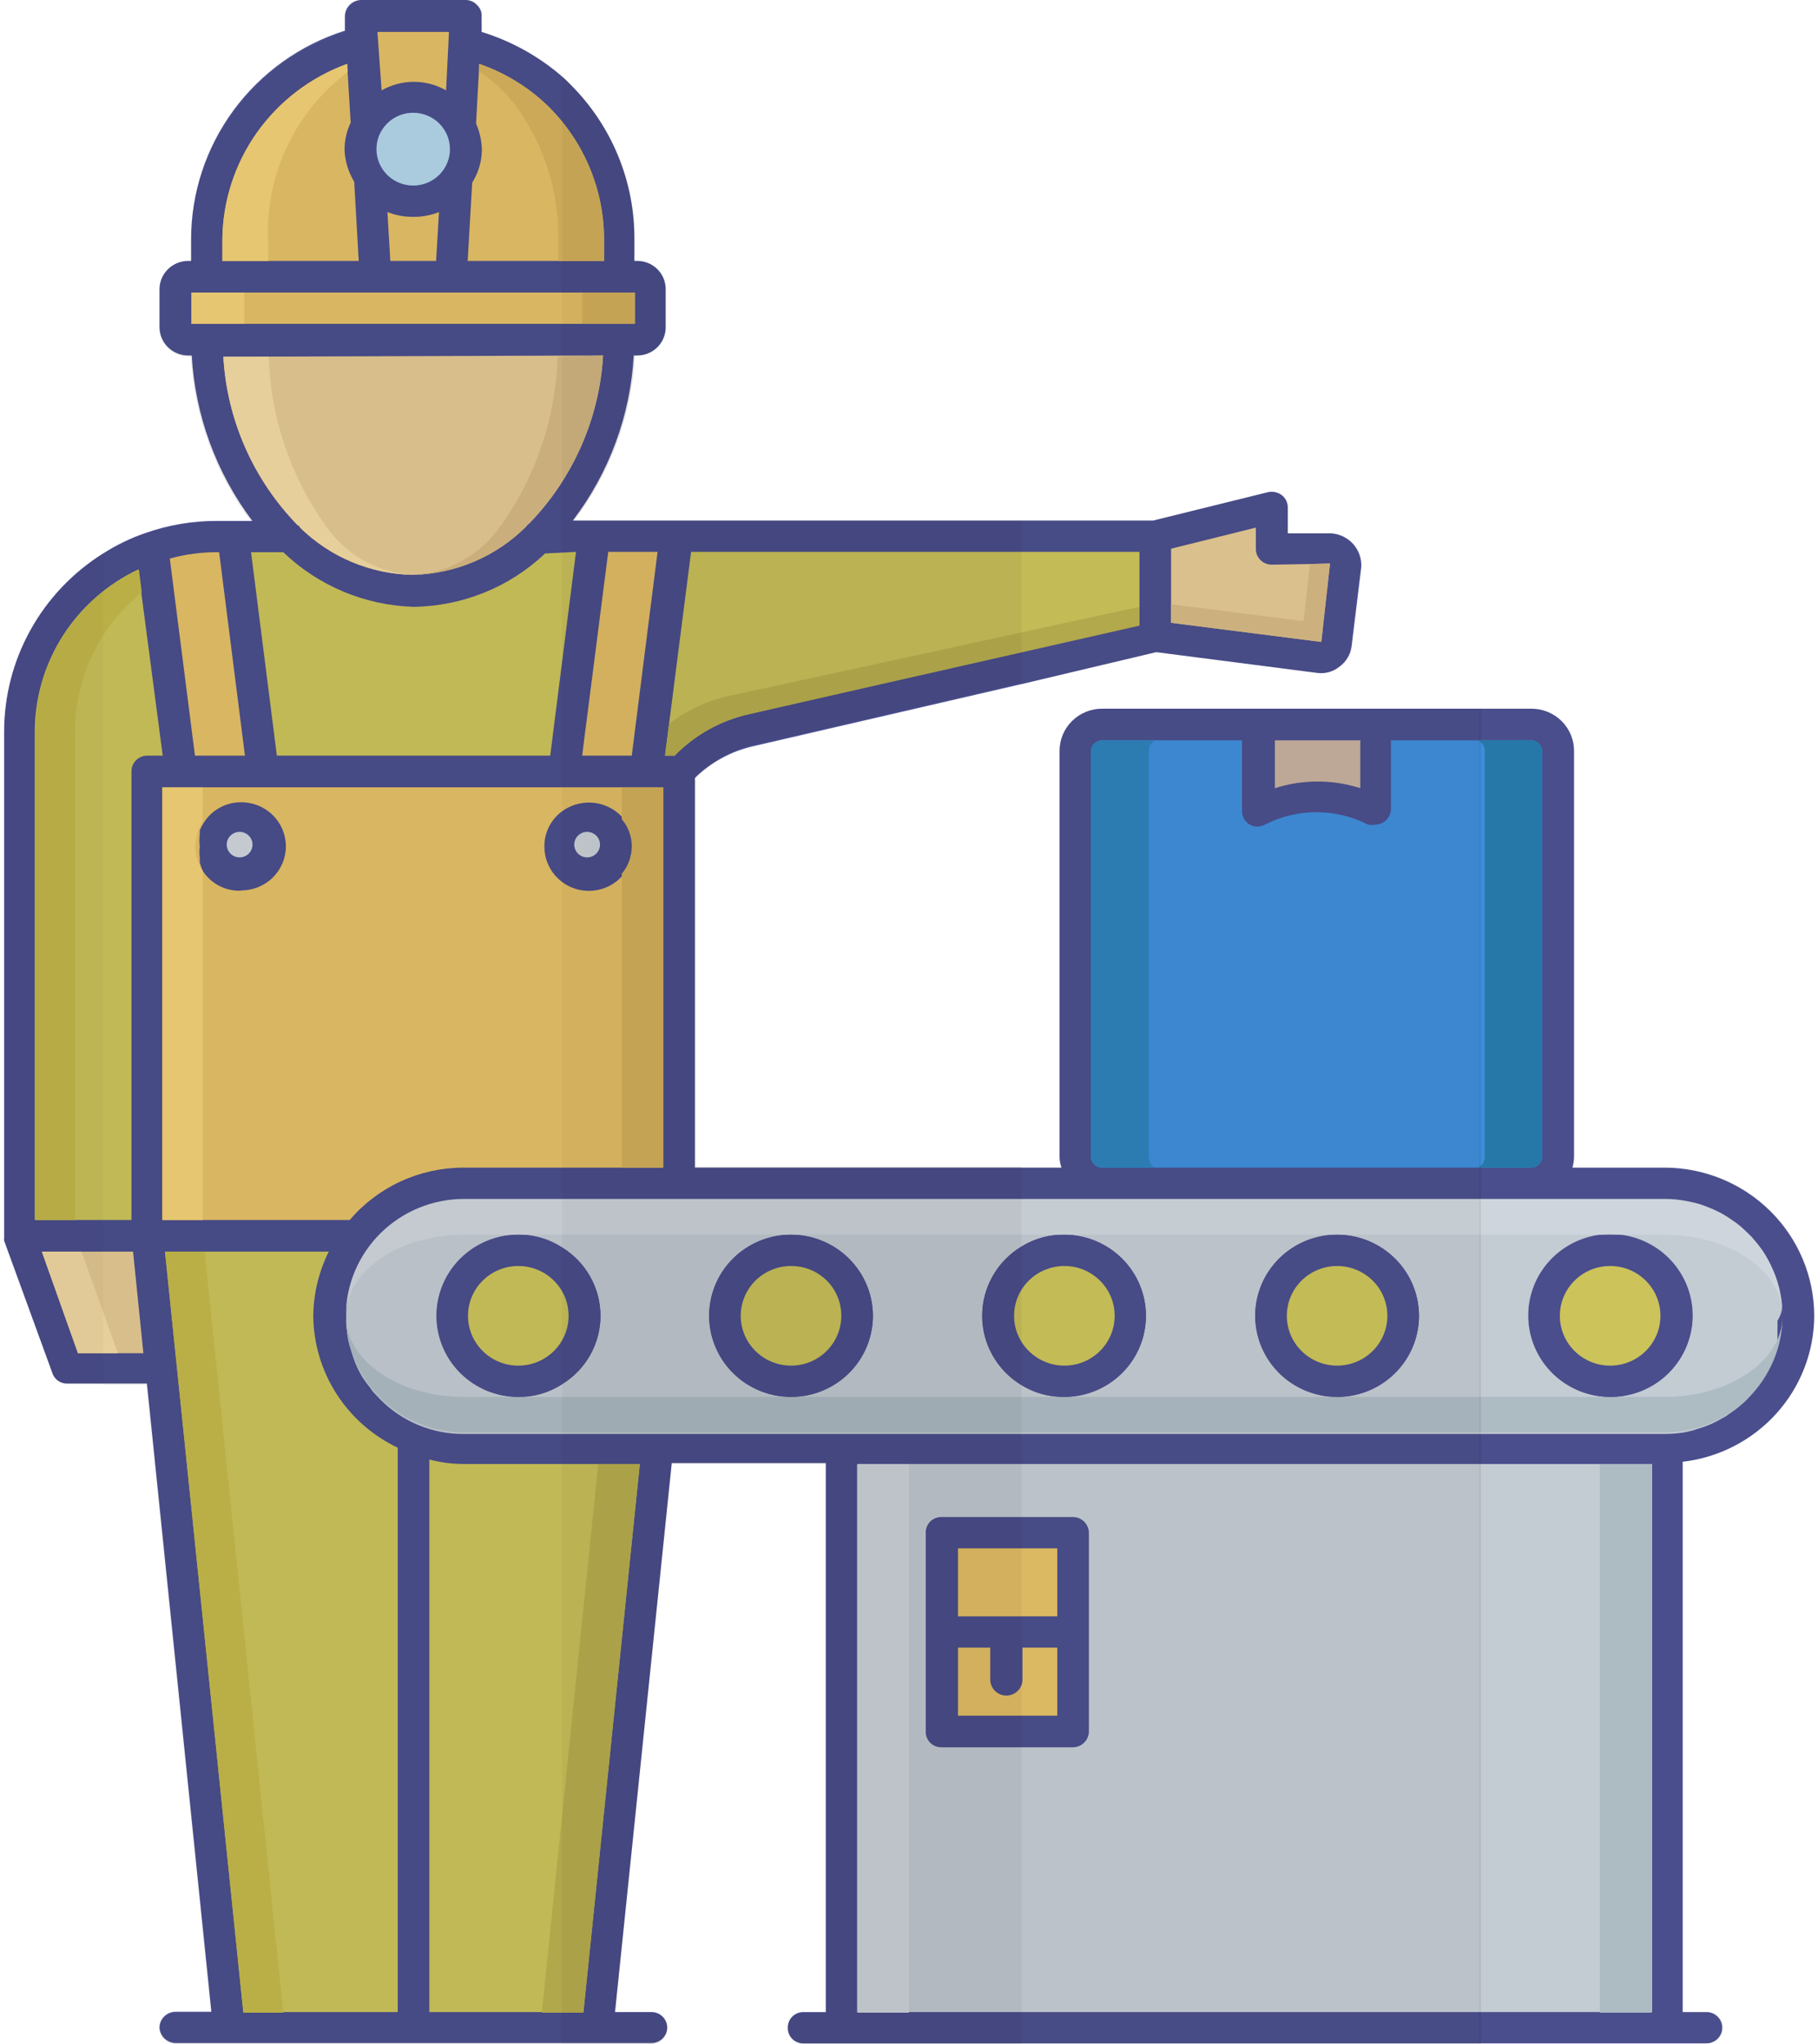
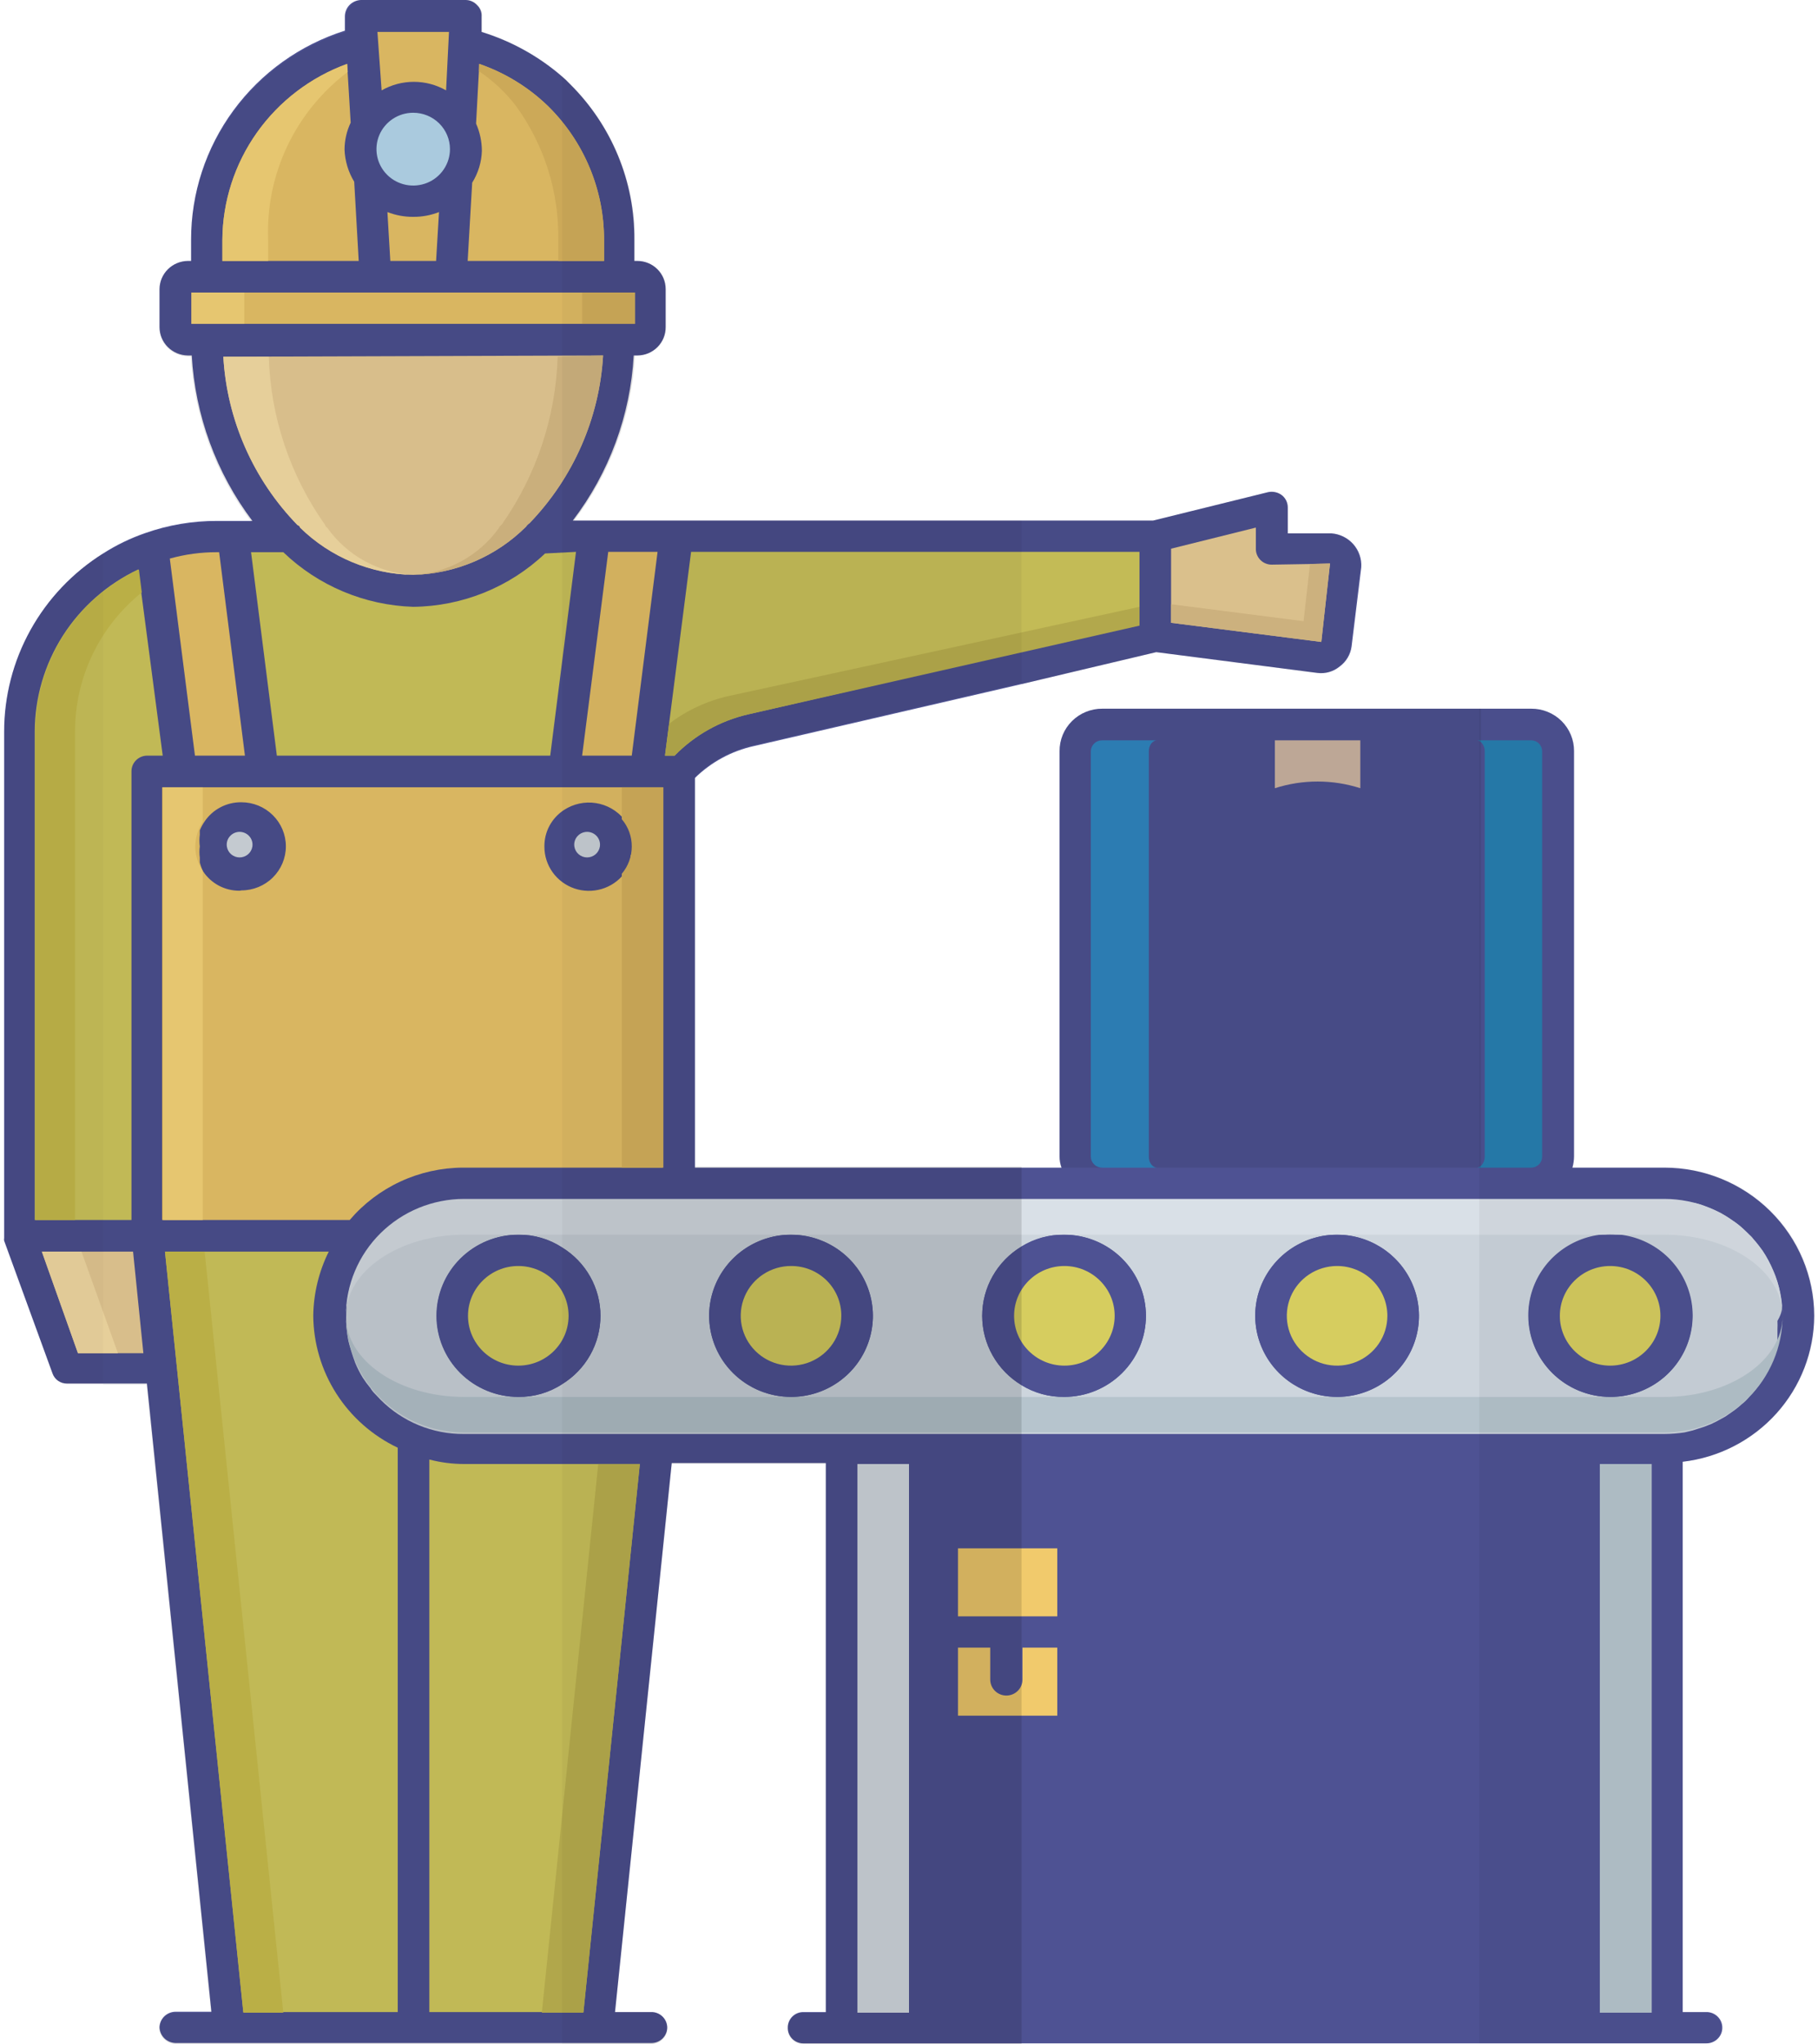
<svg xmlns="http://www.w3.org/2000/svg" width="89" height="100" viewBox="0 0 89 100" fill="none">
  <path d="M30.865 41C30.811 40.663 30.67 40.345 30.455 40.078C30.11 39.655 29.618 39.374 29.075 39.29C28.533 39.206 27.978 39.326 27.519 39.625C27.219 39.82 26.973 40.087 26.805 40.401C26.637 40.715 26.551 41.066 26.557 41.422C26.555 41.872 26.697 42.311 26.96 42.678C27.223 43.044 27.596 43.32 28.026 43.467C28.456 43.613 28.921 43.623 29.356 43.494C29.792 43.366 30.176 43.105 30.455 42.75C30.578 42.573 30.684 42.385 30.77 42.188C30.763 42.13 30.763 42.073 30.77 42.016C30.783 41.959 30.783 41.9 30.77 41.844C30.833 41.566 30.833 41.278 30.77 41H30.865ZM28.719 42.031C28.57 42.008 28.435 41.933 28.338 41.82C28.241 41.707 28.187 41.563 28.187 41.414C28.187 41.265 28.241 41.122 28.338 41.008C28.435 40.895 28.57 40.82 28.719 40.797C28.809 40.783 28.901 40.788 28.989 40.812C29.077 40.837 29.158 40.88 29.228 40.939C29.297 40.997 29.353 41.07 29.391 41.152C29.43 41.234 29.449 41.324 29.449 41.414C29.449 41.505 29.43 41.594 29.391 41.676C29.353 41.758 29.297 41.831 29.228 41.89C29.158 41.948 29.077 41.991 28.989 42.016C28.901 42.04 28.809 42.045 28.719 42.031ZM11.738 39.266C11.383 39.261 11.033 39.344 10.718 39.508C10.404 39.672 10.136 39.911 9.939 40.203C9.873 40.339 9.82 40.48 9.781 40.625V40.844C9.756 41.03 9.756 41.22 9.781 41.406C9.757 41.588 9.757 41.772 9.781 41.953C9.781 42.031 9.781 42.109 9.781 42.188C9.844 42.336 9.924 42.478 10.018 42.609C10.212 42.906 10.479 43.148 10.794 43.315C11.108 43.482 11.46 43.567 11.817 43.562C12.395 43.562 12.948 43.335 13.357 42.931C13.765 42.527 13.995 41.978 13.995 41.406C13.995 40.834 13.765 40.286 13.357 39.882C12.948 39.477 12.395 39.25 11.817 39.25L11.738 39.266ZM11.738 42.031C11.59 42.008 11.455 41.933 11.357 41.82C11.26 41.707 11.206 41.563 11.206 41.414C11.206 41.265 11.26 41.122 11.357 41.008C11.455 40.895 11.59 40.82 11.738 40.797C11.886 40.82 12.021 40.895 12.119 41.008C12.216 41.122 12.27 41.265 12.27 41.414C12.27 41.563 12.216 41.707 12.119 41.82C12.021 41.933 11.886 42.008 11.738 42.031ZM52.548 74.219H46.078C45.977 74.219 45.877 74.239 45.785 74.277C45.691 74.316 45.607 74.373 45.537 74.444C45.466 74.515 45.411 74.6 45.374 74.693C45.337 74.785 45.319 74.885 45.321 74.984V84.703C45.316 84.804 45.333 84.905 45.369 85C45.405 85.094 45.46 85.181 45.531 85.254C45.602 85.327 45.687 85.385 45.781 85.424C45.875 85.464 45.976 85.484 46.078 85.484H52.548C52.752 85.476 52.945 85.39 53.086 85.245C53.227 85.099 53.306 84.905 53.306 84.703V75C53.306 74.798 53.227 74.604 53.086 74.458C52.945 74.313 52.752 74.227 52.548 74.219ZM51.759 83.938H46.883V80.625H48.54V82.188C48.544 82.389 48.627 82.582 48.771 82.725C48.915 82.867 49.109 82.949 49.313 82.953C49.391 82.969 49.472 82.969 49.55 82.953H49.692C49.768 82.911 49.837 82.859 49.897 82.797C49.943 82.746 49.98 82.688 50.008 82.625C50.061 82.523 50.093 82.411 50.102 82.297V80.734H51.759V83.938ZM51.759 79.078H46.883V75.75H51.759V79.078Z" fill="#4E5293" />
  <path d="M86.659 59.248C88.035 60.607 88.81 62.451 88.814 64.375C88.807 66.138 88.148 67.838 86.962 69.154C85.775 70.469 84.144 71.309 82.375 71.516V98.438H83.527C83.63 98.435 83.732 98.454 83.828 98.491C83.923 98.529 84.011 98.585 84.084 98.656C84.157 98.727 84.216 98.813 84.256 98.906C84.296 99 84.316 99.101 84.316 99.203C84.316 99.305 84.296 99.406 84.256 99.5C84.216 99.594 84.157 99.679 84.084 99.75C84.011 99.821 83.923 99.877 83.828 99.915C83.732 99.953 83.63 99.971 83.527 99.969H39.34C39.237 99.971 39.136 99.953 39.041 99.915C38.946 99.877 38.86 99.821 38.788 99.749C38.716 99.678 38.659 99.593 38.621 99.499C38.583 99.405 38.564 99.304 38.566 99.203C38.564 99.102 38.583 99.001 38.621 98.908C38.659 98.814 38.716 98.728 38.788 98.657C38.86 98.585 38.946 98.529 39.041 98.491C39.136 98.454 39.237 98.435 39.34 98.438H40.428V71.578H32.885L30.108 98.438H31.875C31.977 98.435 32.078 98.453 32.172 98.49C32.267 98.526 32.353 98.581 32.426 98.651C32.5 98.72 32.558 98.804 32.599 98.896C32.64 98.988 32.662 99.087 32.664 99.188C32.664 99.289 32.644 99.39 32.604 99.484C32.564 99.578 32.505 99.663 32.432 99.734C32.358 99.806 32.271 99.862 32.176 99.899C32.08 99.937 31.978 99.955 31.875 99.953H8.598C8.392 99.949 8.196 99.868 8.049 99.725C7.903 99.583 7.817 99.391 7.809 99.188C7.813 98.983 7.898 98.788 8.045 98.645C8.193 98.502 8.391 98.422 8.598 98.422H10.349L7.193 67.688H3.279C3.123 67.689 2.97 67.641 2.842 67.552C2.715 67.462 2.619 67.334 2.569 67.188L0.202 60.703C0.193 60.662 0.193 60.619 0.202 60.578V60.469V35.797C0.201 34.057 0.645 32.345 1.492 30.821C2.339 29.296 3.562 28.009 5.047 27.078C5.693 26.664 6.387 26.328 7.114 26.078C8.244 25.68 9.435 25.479 10.633 25.484H12.354C10.584 23.133 9.552 20.318 9.387 17.391H9.197C8.828 17.387 8.474 17.238 8.214 16.978C7.954 16.718 7.809 16.366 7.809 16V14.141C7.813 13.777 7.96 13.43 8.22 13.173C8.479 12.916 8.83 12.77 9.197 12.766H9.355V11.734C9.35 9.458 10.076 7.239 11.43 5.399C12.783 3.559 14.693 2.193 16.883 1.5V0.812C16.881 0.604 16.96 0.402 17.104 0.25C17.253 0.096 17.457 0.006 17.672 0H22.801C22.905 0.002 23.008 0.025 23.103 0.068C23.198 0.111 23.284 0.173 23.353 0.25C23.43 0.322 23.489 0.409 23.528 0.507C23.566 0.604 23.582 0.708 23.574 0.812V1.562C25.022 2.008 26.361 2.747 27.504 3.734C27.643 3.851 27.774 3.977 27.898 4.109C28.909 5.109 29.709 6.298 30.251 7.608C30.793 8.917 31.066 10.32 31.054 11.734V12.766H31.196C31.565 12.766 31.918 12.911 32.178 13.168C32.439 13.426 32.585 13.776 32.585 14.141V16C32.587 16.182 32.553 16.362 32.484 16.531C32.415 16.7 32.313 16.853 32.184 16.982C32.055 17.112 31.901 17.214 31.732 17.285C31.562 17.355 31.38 17.391 31.196 17.391H31.023C30.862 20.317 29.824 23.13 28.04 25.469H56.446L62.08 24.078C62.194 24.053 62.313 24.053 62.427 24.078C62.541 24.102 62.649 24.15 62.743 24.219C62.837 24.291 62.913 24.383 62.965 24.489C63.017 24.595 63.044 24.711 63.043 24.828V26.094H65.173C65.589 26.122 65.977 26.312 66.252 26.622C66.527 26.933 66.667 27.338 66.641 27.75L66.168 31.625C66.142 31.82 66.078 32.007 65.977 32.176C65.877 32.346 65.743 32.493 65.584 32.609C65.434 32.733 65.26 32.824 65.072 32.878C64.885 32.932 64.688 32.947 64.495 32.922L56.604 31.906L50.008 33.469L36.909 36.5C35.817 36.742 34.816 37.283 34.021 38.062V57.125H51.965C51.9 56.95 51.868 56.764 51.87 56.578V36.75C51.868 36.477 51.921 36.205 52.025 35.952C52.13 35.699 52.285 35.469 52.48 35.276C52.675 35.083 52.907 34.929 53.163 34.826C53.419 34.722 53.693 34.67 53.969 34.672H74.958C75.234 34.67 75.508 34.722 75.763 34.826C76.019 34.929 76.251 35.083 76.447 35.276C76.642 35.469 76.796 35.699 76.901 35.952C77.006 36.205 77.059 36.477 77.057 36.75V56.578C77.055 56.763 77.028 56.947 76.978 57.125H81.475C83.419 57.125 85.283 57.888 86.659 59.248Z" fill="#4E5293" />
  <path d="M29.524 17.391C29.345 20.461 28.069 23.368 25.925 25.594C25.856 25.639 25.797 25.697 25.752 25.766C24.286 27.227 22.308 28.072 20.229 28.125C18.15 28.09 16.166 27.261 14.689 25.812C14.689 25.812 14.689 25.734 14.563 25.688C12.397 23.461 11.11 20.539 10.933 17.453L29.524 17.391Z" fill="#F0D39A" />
  <path d="M31.086 14.312H9.371V15.844H31.086V14.312Z" fill="#F1CA6C" />
  <path d="M17.561 12.766H10.886V11.734C10.898 9.854 11.489 8.023 12.58 6.484C13.672 4.946 15.211 3.774 16.993 3.125L17.167 6C16.97 6.416 16.867 6.869 16.867 7.328C16.89 7.88 17.052 8.418 17.34 8.891L17.561 12.766ZM29.571 11.734V12.766H22.895L23.116 8.938C23.411 8.467 23.575 7.928 23.59 7.375C23.587 6.918 23.491 6.466 23.306 6.047L23.464 3.125C24.723 3.56 25.871 4.264 26.825 5.188C27.697 6.045 28.389 7.065 28.86 8.189C29.332 9.312 29.573 10.518 29.571 11.734Z" fill="#F1CA6C" />
  <path d="M31.323 71.625L28.561 98.438H21.018V71.406C21.574 71.551 22.147 71.625 22.722 71.625H31.323Z" fill="#D6CD5F" />
  <path d="M87.22 63.797C87.187 63.415 87.113 63.038 86.999 62.672C86.944 62.495 86.876 62.322 86.794 62.156C86.66 61.816 86.491 61.492 86.289 61.187C86.147 61 86.005 60.812 85.847 60.641C85.785 60.543 85.705 60.458 85.61 60.391L85.358 60.141C85.196 59.979 85.016 59.838 84.821 59.719C84.634 59.583 84.439 59.458 84.237 59.344C83.991 59.221 83.738 59.112 83.48 59.016L83.227 58.922L82.927 58.844H82.596C82.228 58.766 81.852 58.73 81.475 58.734H22.706C21.95 58.733 21.2 58.88 20.501 59.167C19.803 59.454 19.168 59.875 18.634 60.406C18.563 60.466 18.5 60.534 18.445 60.609C18.337 60.722 18.237 60.842 18.145 60.969C17.985 61.155 17.847 61.36 17.735 61.578C17.656 61.675 17.597 61.787 17.561 61.906C17.497 62.012 17.439 62.122 17.388 62.234C17.247 62.578 17.136 62.934 17.056 63.297C16.909 64.061 16.909 64.845 17.056 65.609C17.148 65.969 17.259 66.324 17.388 66.672C17.49 66.92 17.611 67.161 17.751 67.391C17.867 67.57 17.993 67.742 18.13 67.906C18.195 68.015 18.274 68.115 18.366 68.203L18.634 68.484C19.166 69.018 19.8 69.441 20.499 69.728C21.199 70.016 21.949 70.161 22.706 70.156H81.475C81.808 70.154 82.141 70.128 82.47 70.078L82.864 69.984L83.401 69.812L83.764 69.672L84.079 69.516L84.474 69.297L84.79 69.078C84.963 68.96 85.126 68.83 85.279 68.687C85.41 68.589 85.527 68.473 85.626 68.344C85.745 68.227 85.856 68.101 85.957 67.969C86.339 67.501 86.637 66.972 86.841 66.406C86.841 66.234 86.952 66.062 87.015 65.891C87.007 65.76 87.007 65.63 87.015 65.5C87.015 65.344 87.015 65.187 87.015 65.031C87.022 64.896 87.022 64.76 87.015 64.625C87.267 64.172 87.236 64.062 87.22 63.797ZM21.381 64.375C21.381 63.325 21.801 62.318 22.549 61.574C23.297 60.83 24.313 60.41 25.373 60.406C26.136 60.398 26.883 60.615 27.519 61.031C28.093 61.385 28.567 61.877 28.895 62.462C29.224 63.047 29.396 63.706 29.396 64.375C29.396 65.044 29.224 65.703 28.895 66.288C28.567 66.873 28.093 67.365 27.519 67.719C26.883 68.134 26.136 68.352 25.373 68.344C24.313 68.34 23.297 67.92 22.549 67.176C21.801 66.432 21.381 65.425 21.381 64.375ZM34.716 64.375C34.716 63.591 34.95 62.824 35.39 62.172C35.83 61.519 36.455 61.011 37.187 60.71C37.918 60.409 38.723 60.329 39.5 60.481C40.277 60.633 40.992 61.01 41.553 61.563C42.114 62.117 42.497 62.822 42.654 63.591C42.81 64.36 42.733 65.157 42.432 65.883C42.131 66.608 41.62 67.229 40.962 67.667C40.305 68.105 39.532 68.341 38.74 68.344C37.675 68.344 36.654 67.926 35.9 67.182C35.146 66.438 34.72 65.429 34.716 64.375ZM50.008 67.766C49.42 67.412 48.934 66.914 48.597 66.32C48.26 65.726 48.083 65.056 48.083 64.375C48.083 63.694 48.26 63.024 48.597 62.43C48.934 61.836 49.42 61.338 50.008 60.984C50.632 60.599 51.355 60.399 52.091 60.406C53.154 60.406 54.173 60.824 54.925 61.569C55.677 62.313 56.099 63.322 56.099 64.375C56.099 65.427 55.677 66.437 54.925 67.181C54.173 67.925 53.154 68.344 52.091 68.344C51.355 68.351 50.632 68.151 50.008 67.766ZM61.449 64.375C61.449 63.591 61.684 62.824 62.123 62.172C62.563 61.519 63.188 61.011 63.92 60.71C64.651 60.409 65.457 60.329 66.234 60.481C67.011 60.633 67.725 61.01 68.286 61.563C68.847 62.117 69.231 62.822 69.387 63.591C69.543 64.36 69.466 65.157 69.165 65.883C68.864 66.608 68.353 67.229 67.696 67.667C67.039 68.105 66.265 68.341 65.473 68.344C64.409 68.344 63.388 67.926 62.633 67.182C61.879 66.438 61.453 65.429 61.449 64.375ZM74.816 64.375C74.813 63.586 75.046 62.813 75.487 62.155C75.928 61.498 76.557 60.985 77.293 60.681C78.029 60.378 78.839 60.297 79.621 60.451C80.403 60.604 81.122 60.984 81.686 61.542C82.249 62.1 82.633 62.812 82.788 63.586C82.942 64.36 82.861 65.163 82.555 65.891C82.248 66.62 81.73 67.242 81.066 67.679C80.402 68.115 79.621 68.347 78.824 68.344C77.762 68.34 76.745 67.92 75.994 67.177C75.244 66.433 74.82 65.426 74.816 64.375Z" fill="#CDD5DD" />
  <path d="M87.267 64.375C87.263 65.889 86.653 67.34 85.57 68.409C84.487 69.478 83.02 70.078 81.491 70.078H22.722C21.963 70.08 21.212 69.934 20.51 69.649C19.809 69.363 19.171 68.944 18.633 68.414C18.095 67.885 17.668 67.255 17.376 66.562C17.084 65.869 16.932 65.126 16.93 64.375C16.93 66.578 19.534 68.344 22.722 68.344H81.491C84.663 68.344 87.267 66.578 87.267 64.375Z" fill="#B6C4CD" />
  <path d="M87.267 64.375C87.267 62.172 84.663 60.406 81.491 60.406H22.722C19.566 60.406 16.93 62.172 16.93 64.375C16.934 62.857 17.546 61.402 18.632 60.33C19.718 59.258 21.189 58.656 22.722 58.656H81.491C83.022 58.66 84.489 59.264 85.571 60.336C86.653 61.407 87.263 62.86 87.267 64.375Z" fill="#D9E0E7" />
-   <path d="M41.959 71.625V98.438H80.876V71.625H41.959ZM53.306 84.703C53.306 84.905 53.227 85.099 53.086 85.245C52.945 85.39 52.752 85.476 52.548 85.484H46.078C45.976 85.484 45.875 85.464 45.781 85.424C45.687 85.385 45.602 85.327 45.531 85.254C45.46 85.181 45.405 85.094 45.369 85C45.333 84.905 45.316 84.804 45.321 84.703V75C45.316 74.899 45.333 74.798 45.369 74.703C45.405 74.609 45.46 74.522 45.531 74.449C45.602 74.376 45.687 74.318 45.781 74.279C45.875 74.239 45.976 74.219 46.078 74.219H52.548C52.749 74.227 52.94 74.31 53.081 74.453C53.221 74.595 53.302 74.785 53.306 74.984V84.703Z" fill="#CDD5DD" />
  <path d="M44.5 71.625H41.975V98.469H44.5V71.625Z" fill="#D9E0E7" />
  <path d="M80.86 71.625H78.319V98.469H80.86V71.625Z" fill="#B6C4CD" />
  <path d="M51.759 80.609V83.938H46.899V80.609H48.477V82.172C48.477 82.379 48.56 82.578 48.708 82.724C48.856 82.871 49.057 82.953 49.266 82.953C49.475 82.953 49.676 82.871 49.824 82.724C49.972 82.578 50.055 82.379 50.055 82.172V80.609H51.759Z" fill="#F1CA6C" />
  <path d="M51.759 75.75H46.899V79.078H51.759V75.75Z" fill="#F1CA6C" />
  <path d="M66.594 36.219V38.562C65.235 38.126 63.771 38.126 62.412 38.562V36.219H66.594Z" fill="#D0B8A5" />
  <path d="M31.323 71.625L28.561 98.469H26.525L29.287 71.625H31.323Z" fill="#C4B953" />
  <path d="M19.471 70.828V98.438H11.912L8.077 61.234H16.094C15.61 62.208 15.352 63.275 15.336 64.359C15.344 65.713 15.735 67.037 16.466 68.181C17.197 69.325 18.238 70.242 19.471 70.828Z" fill="#D6CD5F" />
-   <path d="M75.494 36.75V56.594C75.494 56.664 75.481 56.733 75.454 56.797C75.427 56.862 75.387 56.92 75.337 56.97C75.287 57.019 75.228 57.058 75.163 57.085C75.098 57.111 75.028 57.125 74.958 57.125H53.969C53.896 57.127 53.824 57.115 53.756 57.09C53.688 57.064 53.626 57.026 53.574 56.976C53.521 56.927 53.478 56.868 53.449 56.802C53.419 56.736 53.403 56.666 53.401 56.594V36.75C53.403 36.678 53.419 36.608 53.449 36.542C53.478 36.477 53.521 36.417 53.574 36.368C53.626 36.319 53.688 36.28 53.756 36.255C53.824 36.229 53.896 36.217 53.969 36.219H60.802V39.672C60.801 39.807 60.836 39.94 60.902 40.057C60.968 40.175 61.065 40.274 61.181 40.344C61.294 40.406 61.422 40.438 61.552 40.438C61.681 40.438 61.809 40.406 61.922 40.344C62.703 39.944 63.569 39.735 64.448 39.735C65.326 39.735 66.192 39.944 66.972 40.344C67.087 40.368 67.205 40.368 67.32 40.344C67.459 40.345 67.596 40.307 67.714 40.235C67.831 40.164 67.927 40.066 67.993 39.948C68.059 39.83 68.094 39.698 68.093 39.563V36.219H74.958C75.1 36.219 75.237 36.275 75.337 36.375C75.438 36.474 75.494 36.609 75.494 36.75Z" fill="#4294E5" />
  <path d="M75.494 36.75V56.594C75.494 56.663 75.481 56.733 75.454 56.797C75.427 56.861 75.387 56.92 75.337 56.969C75.287 57.019 75.228 57.058 75.163 57.085C75.098 57.111 75.028 57.125 74.958 57.125H72.291C72.496 57.125 72.685 56.875 72.685 56.594V36.75C72.685 36.469 72.496 36.219 72.291 36.219H74.958C75.1 36.219 75.237 36.275 75.337 36.374C75.438 36.474 75.494 36.609 75.494 36.75Z" fill="#277EAF" />
  <path d="M56.652 57.125H53.969C53.896 57.127 53.824 57.115 53.756 57.09C53.688 57.064 53.626 57.026 53.574 56.976C53.521 56.927 53.478 56.868 53.449 56.802C53.419 56.736 53.403 56.666 53.401 56.594V36.75C53.403 36.678 53.419 36.608 53.449 36.542C53.478 36.477 53.521 36.417 53.574 36.368C53.626 36.319 53.688 36.28 53.756 36.255C53.824 36.229 53.896 36.217 53.969 36.219H56.652C56.415 36.219 56.241 36.469 56.241 36.75V56.594C56.241 56.875 56.415 57.125 56.652 57.125Z" fill="#3088C4" />
  <path d="M65.11 27.578L64.684 31.406L57.33 30.469V26.844L61.48 25.812V26.859C61.48 26.961 61.501 27.062 61.541 27.156C61.581 27.25 61.639 27.335 61.713 27.406C61.786 27.478 61.873 27.534 61.969 27.571C62.065 27.609 62.167 27.627 62.27 27.625L65.11 27.578Z" fill="#F0D39A" />
  <path d="M65.11 27.562L64.684 31.406L57.33 30.469V29.562L63.816 30.391L64.132 27.594L65.11 27.562Z" fill="#E0C28A" />
  <path d="M7.019 66.203H3.816L2.048 61.234H6.514L7.019 66.203Z" fill="#F0D39A" />
  <path d="M22.028 7.297C22.028 7.649 21.922 7.994 21.724 8.286C21.527 8.579 21.246 8.808 20.917 8.943C20.588 9.077 20.227 9.113 19.878 9.044C19.529 8.975 19.208 8.806 18.956 8.556C18.705 8.307 18.533 7.99 18.464 7.644C18.395 7.299 18.43 6.941 18.566 6.615C18.703 6.29 18.933 6.012 19.229 5.816C19.525 5.62 19.873 5.516 20.229 5.516C20.706 5.516 21.163 5.703 21.501 6.037C21.838 6.371 22.028 6.824 22.028 7.297Z" fill="#BCE0F6" />
  <path d="M20.229 28.125C18.15 28.09 16.166 27.261 14.689 25.812C14.689 25.812 14.689 25.734 14.563 25.688C12.397 23.461 11.11 20.539 10.933 17.453H13.159C13.244 20.407 14.205 23.27 15.92 25.688C15.92 25.688 15.92 25.766 16.015 25.812C16.494 26.489 17.123 27.049 17.853 27.449C18.583 27.85 19.395 28.081 20.229 28.125Z" fill="#FFE5AB" />
  <path d="M29.524 17.391C29.345 20.461 28.069 23.368 25.925 25.594C25.856 25.639 25.797 25.697 25.752 25.766C24.286 27.227 22.308 28.072 20.229 28.125C21.058 28.08 21.866 27.851 22.593 27.453C23.32 27.055 23.947 26.5 24.426 25.828C24.46 25.761 24.508 25.702 24.568 25.656C26.262 23.241 27.21 20.392 27.299 17.453L29.524 17.391Z" fill="#E0C28A" />
  <path d="M27.33 12.766V11.734C27.368 9.389 26.643 7.094 25.263 5.188C24.755 4.526 24.142 3.951 23.448 3.484V3.125C24.713 3.558 25.866 4.263 26.825 5.188C27.697 6.045 28.389 7.065 28.86 8.189C29.331 9.312 29.573 10.518 29.571 11.734V12.766H27.33Z" fill="#E2BB62" />
  <path d="M31.086 14.312H28.498V15.844H31.086V14.312Z" fill="#E2BB62" />
  <path d="M11.959 14.312H9.371V15.844H11.959V14.312Z" fill="#FFDC7C" />
  <path d="M17.025 3.516C15.757 4.475 14.74 5.723 14.062 7.153C13.383 8.584 13.063 10.155 13.127 11.734V12.766H10.886V11.734C10.898 9.854 11.489 8.023 12.58 6.484C13.672 4.946 15.211 3.774 16.993 3.125L17.025 3.516Z" fill="#FFDC7C" />
  <path d="M21.98 1.562L21.838 4.422C21.358 4.148 20.814 4.003 20.26 4.003C19.706 4.003 19.162 4.148 18.682 4.422L18.477 1.562H21.98ZM21.491 10.375L21.349 12.766H19.108L18.966 10.375C19.368 10.532 19.796 10.612 20.228 10.609C20.66 10.613 21.089 10.534 21.491 10.375ZM11.991 36.969H9.544L8.313 27.328C9.063 27.119 9.839 27.014 10.617 27.016H10.728L11.991 36.969Z" fill="#F1CA6C" />
  <path d="M32.191 27L30.928 36.969H28.498L29.776 27H32.191Z" fill="#F1CA6C" />
  <path d="M31.607 38.516H7.935V59.688H17.119C17.8 58.889 18.648 58.246 19.605 57.804C20.561 57.361 21.603 57.13 22.659 57.125H32.427V38.516H31.607ZM11.738 43.578C11.381 43.582 11.029 43.497 10.715 43.331C10.4 43.164 10.133 42.921 9.939 42.625C9.871 42.485 9.818 42.338 9.781 42.188C9.781 42.109 9.781 42.031 9.781 41.953C9.757 41.772 9.757 41.588 9.781 41.406C9.756 41.22 9.756 41.03 9.781 40.844V40.625C9.844 40.471 9.924 40.325 10.018 40.188C10.215 39.895 10.483 39.656 10.797 39.493C11.111 39.329 11.462 39.245 11.817 39.25C12.395 39.25 12.948 39.477 13.357 39.882C13.765 40.286 13.995 40.834 13.995 41.406C13.995 41.978 13.765 42.527 13.357 42.931C12.948 43.335 12.395 43.562 11.817 43.562L11.738 43.578ZM30.865 41.844C30.877 41.9 30.877 41.959 30.865 42.016C30.858 42.073 30.858 42.13 30.865 42.188C30.779 42.385 30.673 42.573 30.549 42.75C30.271 43.105 29.887 43.366 29.451 43.494C29.015 43.623 28.55 43.613 28.12 43.467C27.691 43.32 27.318 43.044 27.055 42.678C26.791 42.311 26.65 41.872 26.651 41.422C26.646 41.066 26.731 40.715 26.899 40.401C27.068 40.087 27.314 39.82 27.614 39.625C28.073 39.326 28.627 39.206 29.17 39.29C29.713 39.374 30.204 39.655 30.549 40.078C30.765 40.345 30.906 40.663 30.96 41C31.023 41.278 31.023 41.566 30.96 41.844H30.865Z" fill="#F1CA6C" />
  <path d="M29.366 41.422C29.342 41.569 29.266 41.702 29.152 41.799C29.038 41.895 28.892 41.948 28.742 41.948C28.592 41.948 28.447 41.895 28.333 41.799C28.218 41.702 28.143 41.569 28.119 41.422C28.105 41.333 28.11 41.241 28.135 41.154C28.159 41.067 28.203 40.986 28.262 40.918C28.321 40.849 28.395 40.794 28.478 40.756C28.561 40.718 28.651 40.698 28.742 40.698C28.834 40.698 28.924 40.718 29.007 40.756C29.09 40.794 29.163 40.849 29.223 40.918C29.282 40.986 29.325 41.067 29.35 41.154C29.375 41.241 29.38 41.333 29.366 41.422ZM12.354 41.422C12.33 41.569 12.254 41.702 12.14 41.799C12.026 41.895 11.88 41.948 11.73 41.948C11.58 41.948 11.435 41.895 11.32 41.799C11.206 41.702 11.13 41.569 11.107 41.422C11.092 41.333 11.098 41.241 11.122 41.154C11.147 41.067 11.191 40.986 11.25 40.918C11.309 40.849 11.383 40.794 11.466 40.756C11.549 40.718 11.639 40.698 11.73 40.698C11.821 40.698 11.912 40.718 11.995 40.756C12.078 40.794 12.151 40.849 12.21 40.918C12.27 40.986 12.313 41.067 12.338 41.154C12.363 41.241 12.368 41.333 12.354 41.422Z" fill="#D9E0E7" />
  <path d="M7.966 36.969H7.209C7.004 36.969 6.807 37.049 6.662 37.193C6.517 37.337 6.436 37.531 6.436 37.734V59.688H1.701V35.797C1.702 34.135 2.179 32.508 3.075 31.103C3.972 29.698 5.252 28.574 6.767 27.859L7.966 36.969Z" fill="#D6CD5F" />
  <path d="M32.475 38.516V57.125H30.439V42.75C30.753 42.377 30.926 41.907 30.928 41.422C30.933 40.93 30.76 40.453 30.439 40.078V38.516H32.475Z" fill="#E2BB62" />
  <path d="M9.923 59.688H7.982V38.516H9.923V40.203C9.69 40.568 9.565 40.99 9.56 41.422C9.562 41.844 9.688 42.257 9.923 42.609V59.688Z" fill="#FFDC7C" />
  <path d="M13.869 98.469H11.912L8.077 61.234H10.018L13.869 98.469Z" fill="#CEC24E" />
  <path d="M3.989 61.234L5.773 66.203H3.816L2.048 61.234H3.989Z" fill="#FFE5AB" />
  <path d="M6.941 28.984C5.918 29.807 5.093 30.846 4.528 32.024C3.963 33.203 3.671 34.492 3.674 35.797V59.688H1.733V35.797C1.734 34.135 2.21 32.508 3.107 31.103C4.003 29.698 5.283 28.574 6.799 27.859L6.941 28.984Z" fill="#CEC24E" />
  <path d="M55.784 27V30.531L36.609 34.953C35.245 35.27 34.001 35.97 33.027 36.969H32.554L33.832 27H55.784Z" fill="#D6CD5F" />
  <path d="M55.784 29.688V30.609L36.609 34.953C35.245 35.27 34.001 35.97 33.027 36.969H32.554L32.759 35.406C33.626 34.747 34.627 34.283 35.694 34.047L55.784 29.688Z" fill="#C4B953" />
  <path d="M28.198 27L26.936 36.969H13.553L12.29 27.016H13.869C15.579 28.659 17.847 29.611 20.229 29.688C22.637 29.662 24.945 28.729 26.683 27.078L28.198 27Z" fill="#D6CD5F" />
  <path d="M78.824 60.406C78.032 60.409 77.259 60.645 76.602 61.083C75.944 61.521 75.433 62.142 75.132 62.867C74.831 63.593 74.754 64.39 74.91 65.159C75.067 65.928 75.45 66.633 76.011 67.187C76.572 67.74 77.287 68.117 78.064 68.269C78.841 68.421 79.646 68.341 80.378 68.04C81.109 67.739 81.734 67.231 82.174 66.578C82.614 65.926 82.848 65.159 82.848 64.375C82.844 63.321 82.418 62.312 81.664 61.568C80.91 60.824 79.889 60.406 78.824 60.406ZM78.824 66.797C78.336 66.8 77.858 66.659 77.451 66.393C77.043 66.126 76.725 65.745 76.537 65.299C76.349 64.853 76.299 64.362 76.393 63.888C76.488 63.413 76.722 62.978 77.068 62.636C77.413 62.294 77.853 62.062 78.332 61.968C78.811 61.874 79.307 61.924 79.758 62.111C80.208 62.297 80.593 62.612 80.862 63.015C81.131 63.418 81.273 63.892 81.27 64.375C81.266 65.016 81.007 65.63 80.549 66.083C80.091 66.536 79.472 66.793 78.824 66.797Z" fill="#4E5293" />
  <path d="M78.824 66.812C80.184 66.812 81.286 65.721 81.286 64.375C81.286 63.029 80.184 61.938 78.824 61.938C77.465 61.938 76.362 63.029 76.362 64.375C76.362 65.721 77.465 66.812 78.824 66.812Z" fill="#D6CD5F" />
  <path d="M65.473 60.406C64.68 60.403 63.903 60.633 63.242 61.068C62.581 61.502 62.065 62.12 61.759 62.845C61.453 63.57 61.371 64.369 61.524 65.14C61.677 65.911 62.057 66.619 62.617 67.176C63.177 67.732 63.892 68.112 64.67 68.266C65.448 68.421 66.254 68.343 66.988 68.043C67.721 67.743 68.348 67.235 68.789 66.582C69.23 65.929 69.466 65.161 69.466 64.375C69.462 63.326 69.04 62.322 68.293 61.579C67.545 60.836 66.532 60.414 65.473 60.406ZM65.473 66.797C64.984 66.803 64.505 66.665 64.095 66.4C63.686 66.136 63.365 65.756 63.175 65.31C62.984 64.865 62.932 64.373 63.024 63.898C63.117 63.422 63.351 62.985 63.695 62.642C64.04 62.298 64.48 62.064 64.959 61.969C65.439 61.874 65.936 61.923 66.387 62.109C66.839 62.295 67.224 62.61 67.494 63.013C67.764 63.417 67.907 63.891 67.903 64.375C67.899 65.013 67.643 65.625 67.188 66.078C66.734 66.531 66.118 66.789 65.473 66.797Z" fill="#4E5293" />
  <path d="M67.919 64.375C67.919 64.857 67.775 65.328 67.504 65.729C67.234 66.13 66.85 66.442 66.4 66.627C65.95 66.811 65.455 66.86 64.977 66.766C64.5 66.672 64.061 66.439 63.717 66.099C63.372 65.758 63.138 65.323 63.043 64.85C62.948 64.378 62.997 63.888 63.183 63.442C63.369 62.997 63.685 62.616 64.09 62.348C64.495 62.081 64.971 61.938 65.457 61.938C66.11 61.938 66.737 62.194 67.198 62.651C67.66 63.108 67.919 63.728 67.919 64.375Z" fill="#D6CD5F" />
  <path d="M52.091 60.407C51.355 60.399 50.632 60.599 50.008 60.985C49.42 61.339 48.934 61.837 48.597 62.43C48.26 63.024 48.083 63.694 48.083 64.375C48.083 65.056 48.26 65.726 48.597 66.32C48.934 66.914 49.42 67.412 50.008 67.766C50.632 68.151 51.355 68.351 52.091 68.344C52.617 68.344 53.138 68.241 53.625 68.042C54.111 67.842 54.553 67.55 54.925 67.181C55.297 66.813 55.593 66.376 55.794 65.894C55.995 65.412 56.099 64.896 56.099 64.375C56.099 63.854 55.995 63.338 55.794 62.856C55.593 62.375 55.297 61.937 54.925 61.569C54.553 61.2 54.111 60.908 53.625 60.709C53.138 60.509 52.617 60.407 52.091 60.407ZM52.091 66.797C51.719 66.8 51.352 66.715 51.019 66.55C50.687 66.384 50.4 66.142 50.181 65.844C50.11 65.782 50.051 65.708 50.008 65.625C49.808 65.308 49.687 64.949 49.654 64.577C49.622 64.205 49.678 63.831 49.818 63.485C49.862 63.351 49.926 63.224 50.008 63.11C50.051 63.027 50.11 62.953 50.181 62.891C50.225 62.808 50.284 62.734 50.355 62.672L50.45 62.578C50.631 62.392 50.852 62.248 51.097 62.157C51.385 62.03 51.697 61.966 52.012 61.969C52.351 61.942 52.691 61.985 53.013 62.095C53.334 62.205 53.629 62.379 53.879 62.607C54.128 62.836 54.328 63.113 54.464 63.421C54.6 63.729 54.671 64.062 54.671 64.399C54.671 64.735 54.6 65.068 54.464 65.376C54.328 65.685 54.128 65.962 53.879 66.19C53.629 66.418 53.334 66.593 53.013 66.703C52.691 66.812 52.351 66.855 52.012 66.828L52.091 66.797Z" fill="#4E5293" />
  <path d="M52.107 66.812C53.466 66.812 54.569 65.721 54.569 64.375C54.569 63.029 53.466 61.938 52.107 61.938C50.747 61.938 49.645 63.029 49.645 64.375C49.645 65.721 50.747 66.812 52.107 66.812Z" fill="#D6CD5F" />
  <path d="M38.74 60.406C37.946 60.403 37.17 60.633 36.508 61.068C35.847 61.502 35.331 62.12 35.025 62.845C34.719 63.57 34.638 64.369 34.791 65.14C34.944 65.911 35.324 66.619 35.884 67.176C36.444 67.732 37.158 68.112 37.936 68.266C38.714 68.421 39.521 68.343 40.254 68.043C40.988 67.743 41.615 67.235 42.056 66.582C42.497 65.929 42.732 65.161 42.733 64.375C42.728 63.326 42.307 62.322 41.559 61.579C40.812 60.836 39.799 60.414 38.74 60.406ZM38.74 66.797C38.252 66.8 37.773 66.659 37.366 66.393C36.959 66.126 36.641 65.746 36.453 65.299C36.264 64.853 36.214 64.362 36.309 63.888C36.403 63.413 36.638 62.978 36.983 62.636C37.328 62.294 37.769 62.062 38.248 61.968C38.727 61.874 39.223 61.924 39.673 62.111C40.124 62.297 40.508 62.612 40.778 63.015C41.047 63.418 41.189 63.892 41.186 64.375C41.186 65.017 40.928 65.633 40.469 66.088C40.011 66.542 39.389 66.797 38.74 66.797Z" fill="#4E5293" />
  <path d="M41.186 64.375C41.186 64.858 41.041 65.33 40.77 65.731C40.499 66.132 40.113 66.444 39.663 66.629C39.212 66.812 38.716 66.86 38.238 66.764C37.76 66.669 37.321 66.436 36.978 66.093C36.634 65.751 36.401 65.315 36.308 64.841C36.214 64.367 36.265 63.877 36.454 63.431C36.643 62.986 36.961 62.607 37.368 62.341C37.775 62.075 38.252 61.934 38.74 61.938C39.062 61.938 39.382 62.001 39.68 62.123C39.977 62.246 40.248 62.426 40.475 62.652C40.703 62.879 40.882 63.148 41.004 63.443C41.126 63.739 41.188 64.056 41.186 64.375Z" fill="#D6CD5F" />
  <path d="M27.519 61.032C26.883 60.616 26.136 60.398 25.373 60.407C24.31 60.407 23.291 60.825 22.539 61.569C21.787 62.313 21.365 63.323 21.365 64.375C21.365 65.428 21.787 66.437 22.539 67.182C23.291 67.926 24.31 68.344 25.373 68.344C26.136 68.352 26.883 68.135 27.519 67.719C28.093 67.365 28.567 66.873 28.895 66.288C29.224 65.703 29.396 65.045 29.396 64.375C29.396 63.706 29.224 63.048 28.895 62.462C28.567 61.877 28.093 61.385 27.519 61.032ZM27.772 64.781C27.787 64.854 27.787 64.928 27.772 65C27.767 65.084 27.74 65.165 27.693 65.235C27.657 65.326 27.615 65.415 27.567 65.5C27.541 65.594 27.492 65.68 27.425 65.75C27.358 65.876 27.267 65.988 27.157 66.078C27.044 66.193 26.916 66.293 26.778 66.375C26.665 66.469 26.537 66.543 26.399 66.594C26.064 66.732 25.702 66.795 25.34 66.779C24.977 66.762 24.623 66.667 24.302 66.499C23.981 66.331 23.702 66.095 23.484 65.808C23.266 65.52 23.115 65.189 23.042 64.837C22.968 64.485 22.974 64.122 23.059 63.772C23.144 63.423 23.306 63.097 23.534 62.817C23.761 62.537 24.048 62.31 24.374 62.153C24.7 61.995 25.058 61.911 25.421 61.907C25.75 61.911 26.076 61.975 26.383 62.094C26.521 62.145 26.649 62.218 26.762 62.313C26.896 62.402 27.022 62.501 27.141 62.61C27.253 62.719 27.353 62.839 27.441 62.969C27.487 63.031 27.524 63.1 27.551 63.172C27.602 63.256 27.645 63.345 27.677 63.438C27.732 63.534 27.764 63.64 27.772 63.75C27.781 63.802 27.781 63.855 27.772 63.907C27.835 64.174 27.835 64.452 27.772 64.719V64.781Z" fill="#4E5293" />
  <path d="M25.373 66.812C26.733 66.812 27.835 65.721 27.835 64.375C27.835 63.029 26.733 61.938 25.373 61.938C24.013 61.938 22.911 63.029 22.911 64.375C22.911 65.721 24.013 66.812 25.373 66.812Z" fill="#D6CD5F" />
  <path opacity="0.05" d="M82.375 71.516V98.438H83.464C83.567 98.436 83.669 98.454 83.765 98.491C83.86 98.529 83.947 98.585 84.021 98.656C84.094 98.728 84.153 98.813 84.193 98.906C84.232 99.001 84.253 99.101 84.253 99.203C84.253 99.305 84.232 99.406 84.193 99.5C84.153 99.594 84.094 99.679 84.021 99.75C83.947 99.822 83.86 99.877 83.765 99.915C83.669 99.953 83.567 99.971 83.464 99.969H72.417V34.672H74.958C75.234 34.67 75.508 34.722 75.763 34.826C76.019 34.93 76.251 35.083 76.447 35.276C76.642 35.469 76.796 35.699 76.901 35.952C77.006 36.205 77.059 36.477 77.057 36.75V56.578C77.055 56.763 77.028 56.947 76.978 57.125H81.475C83.344 57.106 85.148 57.799 86.516 59.059C87.883 60.319 88.71 62.051 88.826 63.898C88.941 65.744 88.336 67.564 87.136 68.981C85.936 70.399 84.231 71.306 82.375 71.516Z" fill="black" />
-   <path opacity="0.09" d="M56.604 31.906L50.008 33.469V25.469H56.446L62.08 24.078C62.194 24.054 62.313 24.053 62.427 24.078C62.541 24.102 62.649 24.15 62.743 24.219C62.837 24.291 62.913 24.383 62.965 24.489C63.017 24.595 63.044 24.711 63.043 24.828V26.094H65.189C65.594 26.137 65.966 26.334 66.228 26.642C66.489 26.951 66.621 27.348 66.594 27.75L66.12 31.625C66.095 31.82 66.03 32.007 65.93 32.176C65.83 32.346 65.696 32.493 65.536 32.609C65.386 32.733 65.212 32.824 65.025 32.878C64.837 32.932 64.641 32.947 64.447 32.922L56.604 31.906ZM72.496 34.672V100H50.008V57.125H51.98C51.916 56.95 51.884 56.765 51.886 56.578V36.75C51.883 36.478 51.936 36.208 52.04 35.956C52.143 35.704 52.296 35.475 52.49 35.282C52.684 35.088 52.914 34.935 53.168 34.831C53.422 34.726 53.694 34.672 53.969 34.672H72.496Z" fill="black" />
+   <path opacity="0.09" d="M56.604 31.906L50.008 33.469V25.469H56.446L62.08 24.078C62.194 24.054 62.313 24.053 62.427 24.078C62.541 24.102 62.649 24.15 62.743 24.219C62.837 24.291 62.913 24.383 62.965 24.489C63.017 24.595 63.044 24.711 63.043 24.828V26.094H65.189C65.594 26.137 65.966 26.334 66.228 26.642C66.489 26.951 66.621 27.348 66.594 27.75L66.12 31.625C66.095 31.82 66.03 32.007 65.93 32.176C65.83 32.346 65.696 32.493 65.536 32.609C65.386 32.733 65.212 32.824 65.025 32.878C64.837 32.932 64.641 32.947 64.447 32.922L56.604 31.906ZM72.496 34.672V100V57.125H51.98C51.916 56.95 51.884 56.765 51.886 56.578V36.75C51.883 36.478 51.936 36.208 52.04 35.956C52.143 35.704 52.296 35.475 52.49 35.282C52.684 35.088 52.914 34.935 53.168 34.831C53.422 34.726 53.694 34.672 53.969 34.672H72.496Z" fill="black" />
  <path opacity="0.13" d="M50.008 25.469V33.422L36.909 36.453C35.817 36.695 34.816 37.236 34.021 38.016V57.078H50.008V100H39.339C39.237 100.002 39.136 99.984 39.041 99.946C38.946 99.908 38.86 99.852 38.788 99.781C38.716 99.709 38.659 99.624 38.621 99.53C38.583 99.436 38.564 99.335 38.566 99.234C38.564 99.133 38.583 99.033 38.621 98.939C38.659 98.845 38.716 98.76 38.788 98.688C38.86 98.617 38.946 98.56 39.041 98.523C39.136 98.485 39.237 98.467 39.339 98.469H40.428V71.609H32.885L30.107 98.438H31.875C31.978 98.435 32.08 98.454 32.176 98.491C32.271 98.529 32.358 98.585 32.432 98.656C32.505 98.728 32.564 98.813 32.604 98.906C32.644 99 32.664 99.101 32.664 99.203C32.668 99.308 32.651 99.412 32.613 99.509C32.575 99.607 32.517 99.696 32.444 99.77C32.37 99.845 32.281 99.904 32.183 99.944C32.085 99.983 31.98 100.002 31.875 100H27.519V3.734C27.658 3.851 27.79 3.977 27.914 4.109C28.925 5.109 29.725 6.298 30.267 7.608C30.808 8.917 31.082 10.32 31.07 11.734V12.766H31.212C31.58 12.766 31.934 12.911 32.194 13.168C32.455 13.426 32.601 13.776 32.601 14.141V16C32.603 16.182 32.569 16.362 32.5 16.531C32.431 16.7 32.329 16.853 32.2 16.982C32.071 17.112 31.917 17.214 31.747 17.285C31.578 17.355 31.396 17.391 31.212 17.391H31.086C30.925 20.317 29.887 23.13 28.103 25.469H50.008Z" fill="black" />
  <path opacity="0.1" d="M27.519 3.734V100H8.582C8.377 99.996 8.18 99.915 8.034 99.772C7.887 99.63 7.801 99.438 7.793 99.234C7.797 99.03 7.882 98.835 8.029 98.692C8.177 98.549 8.375 98.469 8.582 98.469H10.334L7.177 67.734H5.047V27.109C5.679 26.704 6.357 26.374 7.067 26.125C8.196 25.727 9.387 25.526 10.586 25.531H12.306C10.536 23.18 9.505 20.365 9.339 17.438H9.197C8.828 17.433 8.474 17.285 8.214 17.025C7.954 16.764 7.809 16.413 7.809 16.047V14.141C7.813 13.777 7.96 13.43 8.22 13.173C8.479 12.916 8.83 12.77 9.197 12.766H9.355V11.734C9.365 9.465 10.103 7.257 11.461 5.429C12.82 3.601 14.729 2.247 16.914 1.563V0.875C16.912 0.666 16.991 0.465 17.135 0.313C17.266 0.143 17.459 0.03 17.672 8.05511e-06H22.817C22.924 -0 23.03 0.022 23.128 0.065C23.226 0.108 23.313 0.171 23.385 0.25C23.461 0.322 23.521 0.409 23.559 0.507C23.597 0.604 23.613 0.708 23.606 0.813V1.563C25.048 2.01 26.381 2.749 27.519 3.734Z" fill="black" />
  <path opacity="0.12" d="M5.047 27.078V67.703H3.279C3.121 67.704 2.967 67.654 2.839 67.561C2.711 67.468 2.617 67.337 2.569 67.188L0.218 60.703C0.209 60.662 0.209 60.619 0.218 60.578C0.218 60.578 0.218 60.5 0.218 60.469V35.797C0.215 34.058 0.657 32.347 1.501 30.823C2.345 29.299 3.565 28.011 5.047 27.078Z" fill="black" />
</svg>